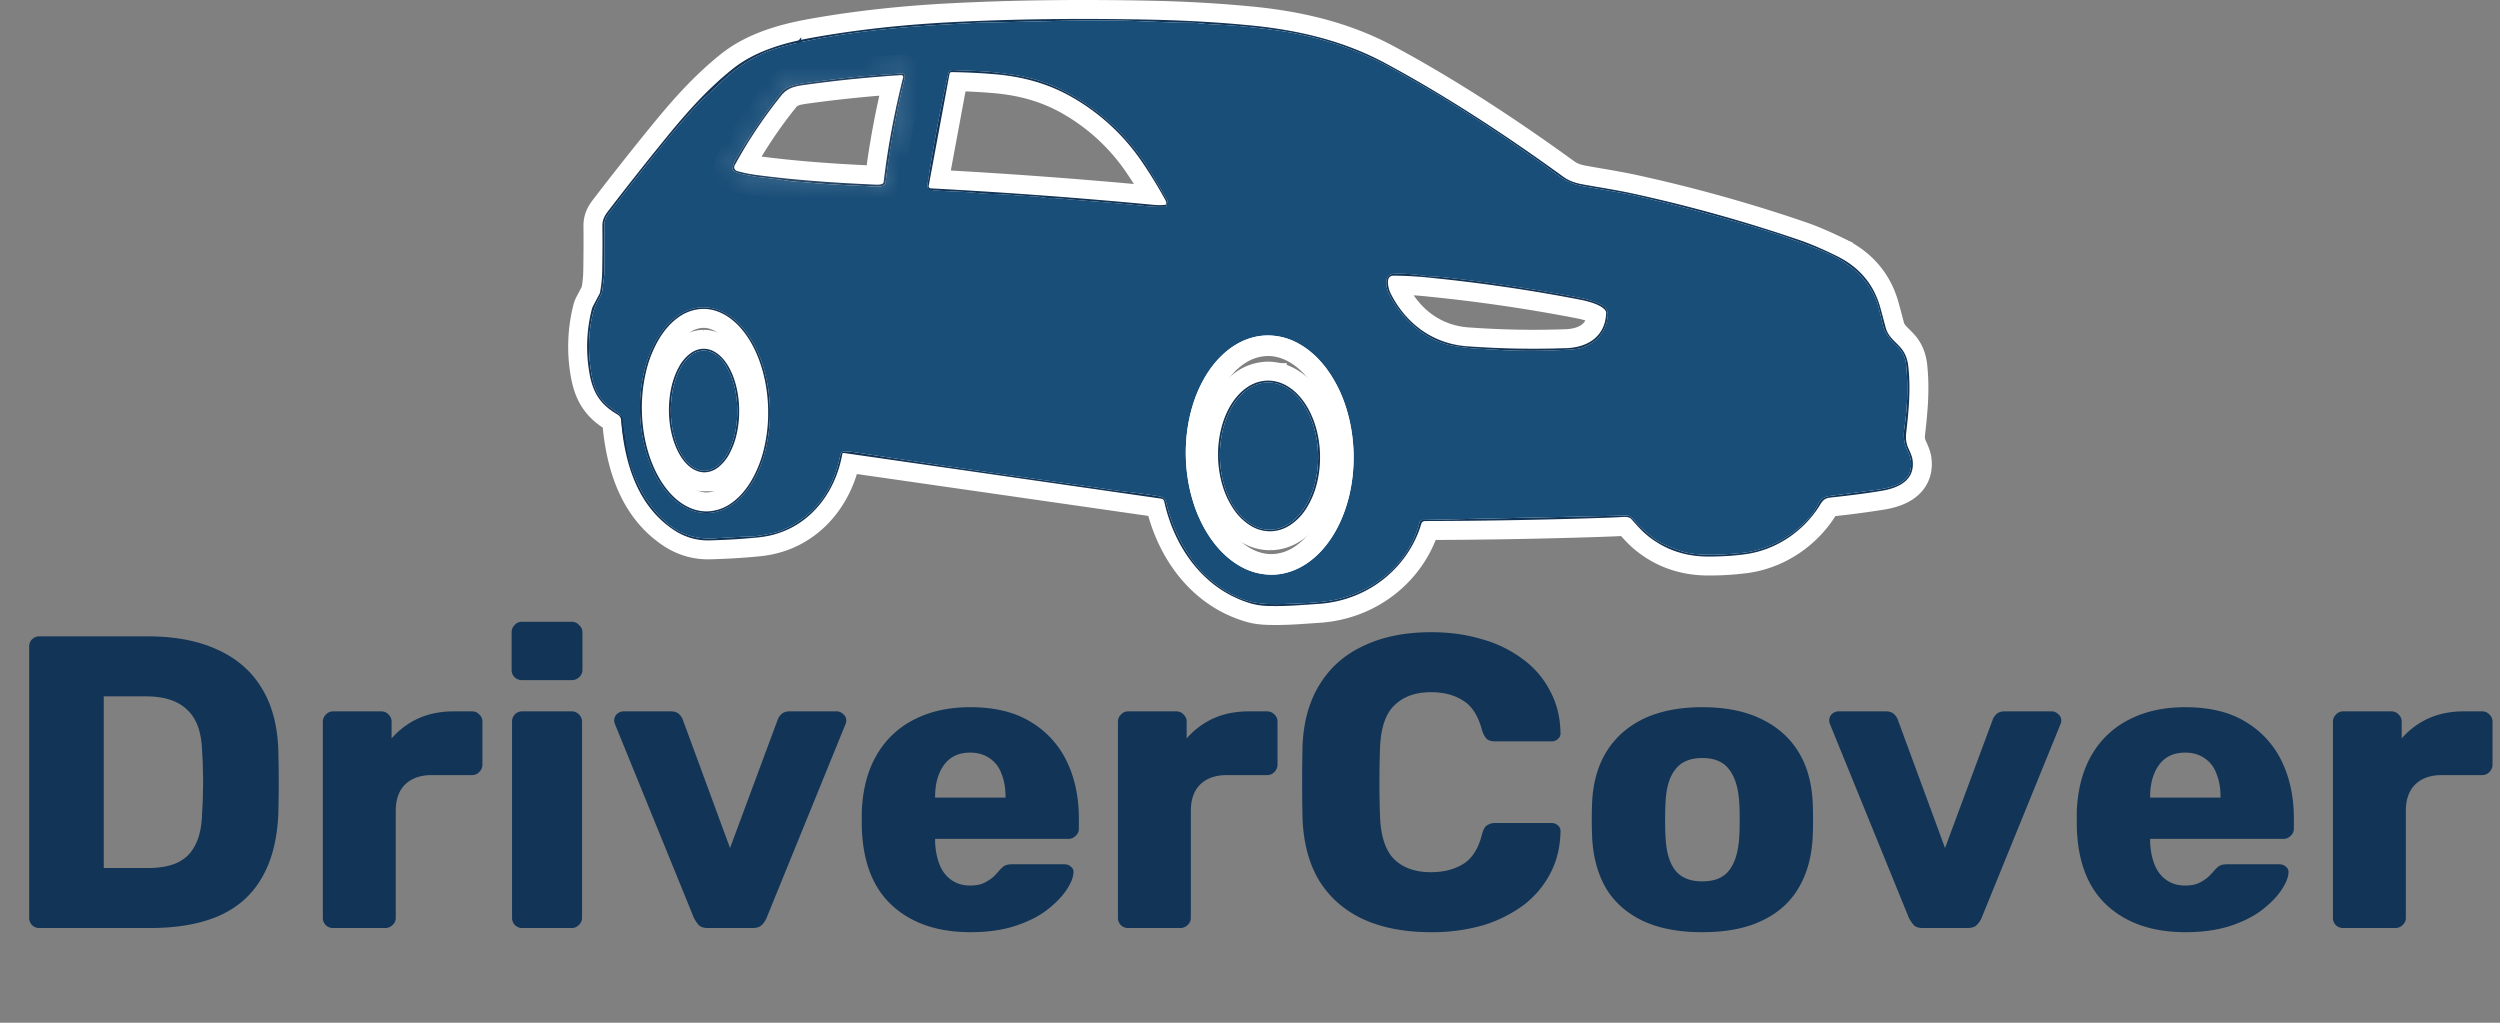
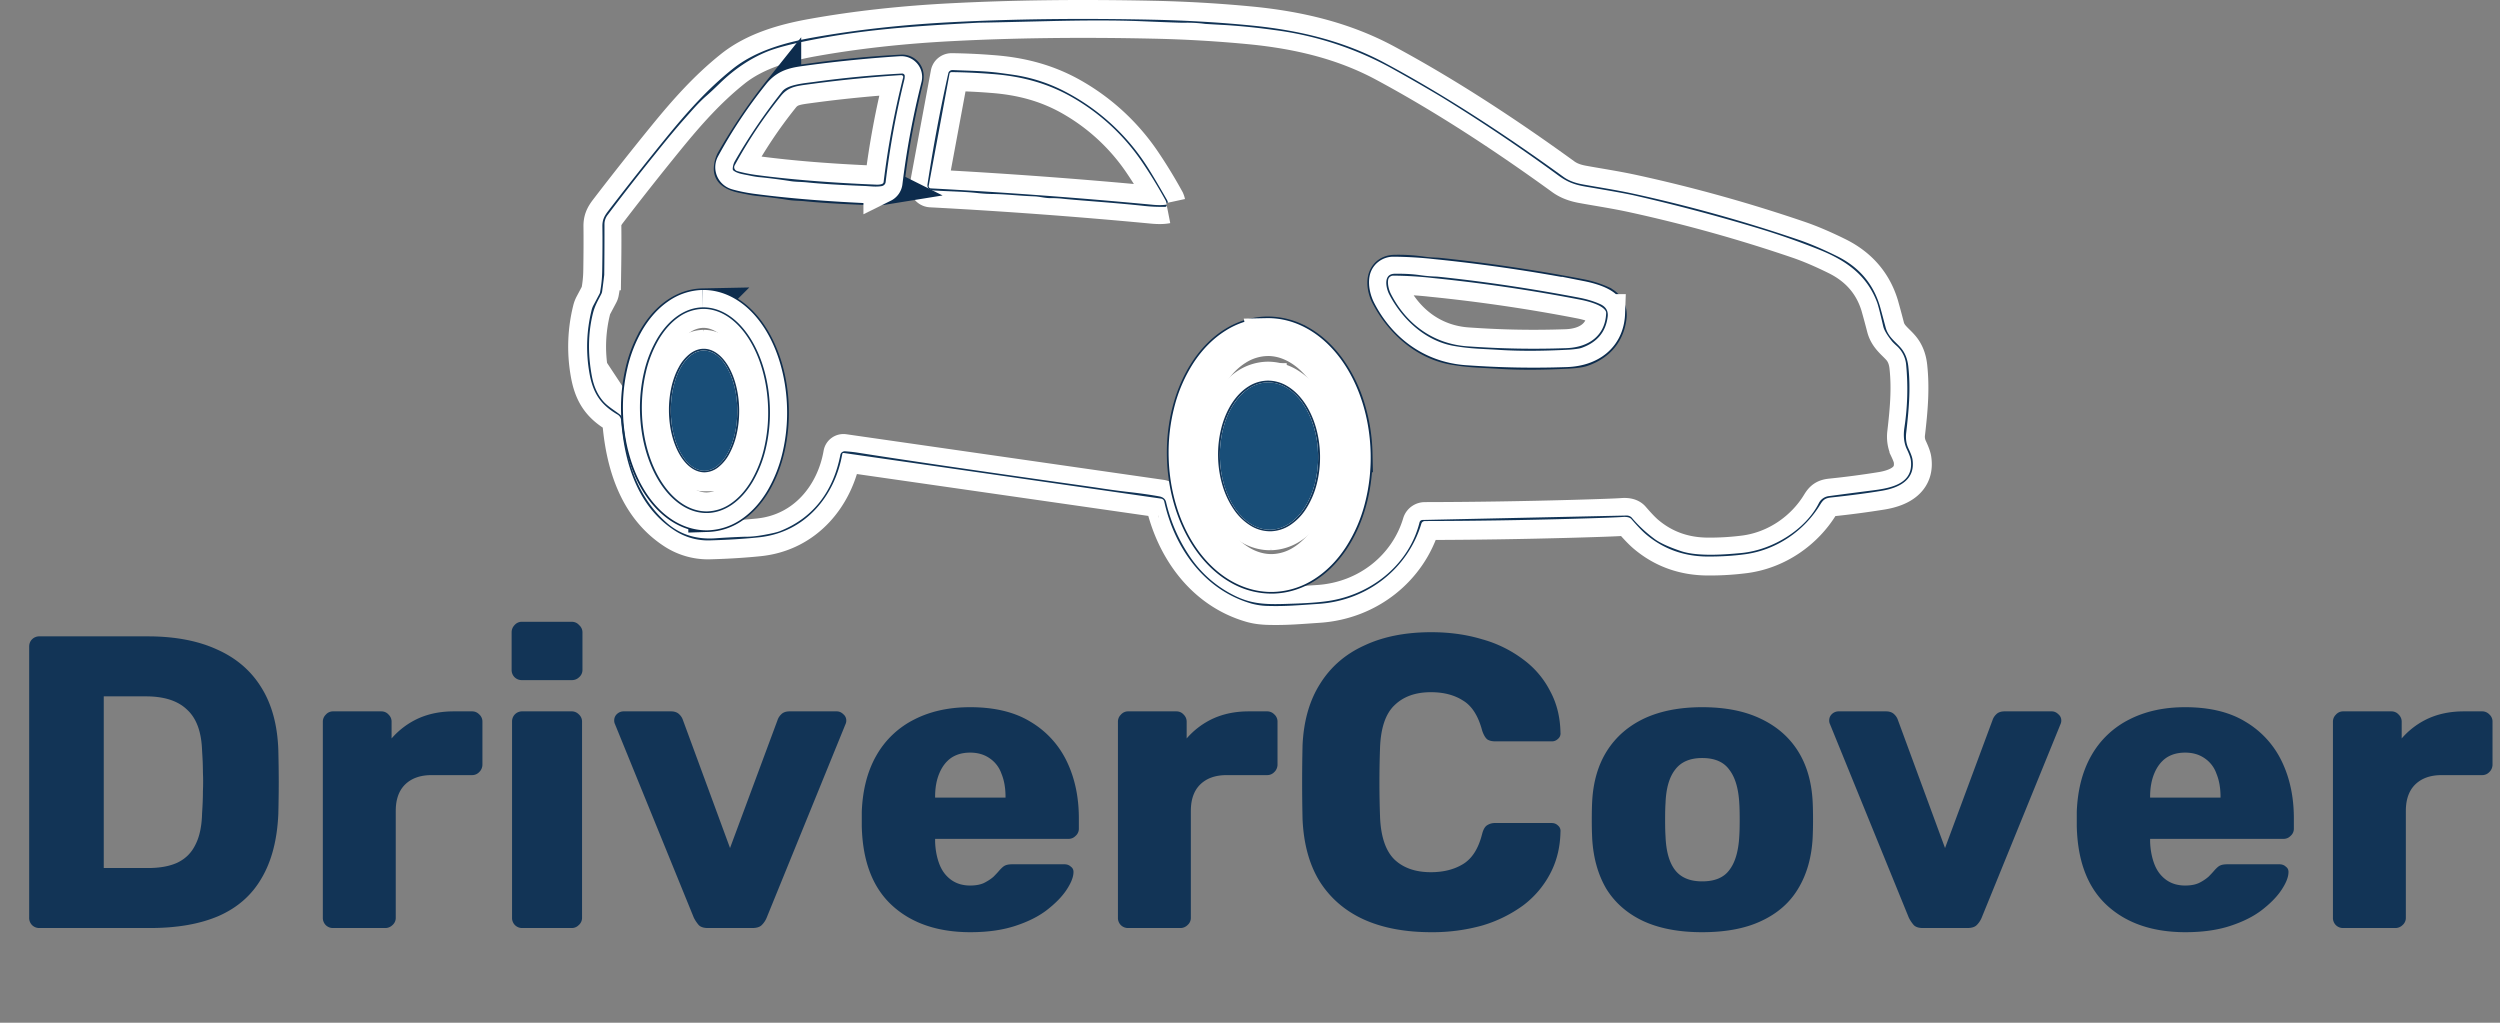
<svg xmlns="http://www.w3.org/2000/svg" width="132" height="54" fill="none">
  <rect width="100%" height="100%" fill="#808080" stroke="none" />
  <path d="M44.545 23.918l16.753 2.408a.216.216 0 01.113.051.192.192 0 01.06.102c.516 2.361 2.046 4.658 4.619 5.394.256.074.559.114.908.122.897.022 1.557-.038 2.622-.11 2.628-.176 4.736-1.913 5.428-4.24a.182.182 0 01.07-.096.209.209 0 01.12-.038c2.573-.005 5.179-.045 7.818-.119 1.45-.041 2.32-.073 2.61-.096.234-.018.391.02.472.114.321.372.579.64.772.803.921.777 2.01 1.168 3.268 1.173a14.45 14.45 0 001.944-.118c1.7-.224 3.162-1.267 3.99-2.63.152-.251.263-.338.559-.37a46.867 46.867 0 002.691-.355c.965-.161 1.78-.611 1.617-1.663-.019-.12-.089-.311-.212-.571a1.503 1.503 0 01-.12-.821c.137-1.188.243-2.313.113-3.507-.042-.38-.163-.696-.363-.944-.286-.355-.697-.592-.838-1.126a49.324 49.324 0 00-.315-1.164c-.358-1.164-1.108-2.028-2.25-2.593-.74-.365-1.41-.652-2.009-.858a79.482 79.482 0 00-8.754-2.442c-.937-.205-1.902-.348-2.692-.494-.377-.07-.712-.192-.988-.391-3.022-2.191-6.198-4.279-9.427-6.014-2.178-1.171-4.555-1.733-7.053-1.98a68.448 68.448 0 00-5.192-.304c-3.8-.083-7.34-.04-10.618.13-2.627.134-5.077.406-7.352.814-1.477.264-3.032.704-4.213 1.645-1.339 1.067-2.436 2.306-3.527 3.645a164.984 164.984 0 00-3.07 3.884c-.21.276-.296.475-.292.795.008.66.004 1.45-.01 2.373a6.632 6.632 0 01-.116 1.109.27.27 0 01-.029.08l-.318.6a1.07 1.07 0 00-.095.248 8.015 8.015 0 00-.12 3.313c.178 1.038.555 1.667 1.486 2.21.054.033.1.077.133.128a.356.356 0 01.058.168c.166 2.164.812 4.522 2.827 5.828a3.22 3.22 0 001.883.52c.937-.026 1.788-.08 2.556-.159 2.494-.256 4.038-2.235 4.411-4.407a.059.059 0 01.026-.037.065.065 0 01.046-.01z" stroke="#fff" stroke-width="2" />
-   <path d="M86.167 27.345c.35.411.752.784 1.206 1.12.28.205.74.416 1.38.632.87.293 2.26.19 3.188.102 1.676-.159 3.41-1.26 4.097-2.637a.686.686 0 01.543-.37c.712-.095 1.487-.196 2.324-.303 1.032-.13 2.122-.383 1.99-1.567-.016-.138-.087-.34-.214-.606-.151-.32-.194-.702-.128-1.144a13.56 13.56 0 00.092-3.306 1.516 1.516 0 00-.506-1.008 3.153 3.153 0 01-.22-.213c-.277-.341-.439-.613-.485-.816-.158-.684-.265-1.102-.32-1.253-.534-1.435-1.616-2.216-3.064-2.796a39.081 39.081 0 00-3.222-1.128 98.892 98.892 0 00-6.498-1.723c-.39-.09-1.251-.246-2.584-.469-.618-.104-1-.255-1.45-.585a91.227 91.227 0 00-6.217-4.173 97.338 97.338 0 00-2.465-1.419 17.443 17.443 0 00-6.34-2.098 34.583 34.583 0 00-2.522-.259 154.13 154.13 0 01-1.118-.064 7.023 7.023 0 00-1.113-.061c-.098.005-.84-.021-2.228-.079-1.28-.053-2.942-.055-4.985-.005-2.188.053-3.387.08-3.597.08-.025 0-.326.016-.901.047-2.966.16-5.387.364-7.945.863-1.103.216-1.91.43-2.42.644-.868.362-1.677.908-2.428 1.638-.29.282-.525.502-.705.658-.418.363-.747.754-1.14 1.196-.416.465-.945 1.1-1.588 1.903a121.647 121.647 0 00-2.492 3.192.8.8 0 00-.176.48 195.606 195.606 0 01-.012 2.697c-.03.258-.066.547-.11.865a.47.47 0 01-.044.144c-.165.324-.34.606-.445 1.029-.252 1.018-.271 2.113-.059 3.285.104.565.31 1.02.62 1.366.247.277.654.51.87.69a.36.36 0 01.127.209l.164 1.194c.061.45.14.833.235 1.15.366 1.215.978 2.327 1.964 3.178.687.593 1.523.86 2.507.799a44.458 44.458 0 011.597-.085c.268.006.58-.022.935-.084.456-.08.76-.15.913-.21 1.858-.735 2.845-2.22 3.194-4.036a.218.218 0 01.09-.136.253.253 0 01.165-.045c.26.02.471.043.636.069 2.27.358 5.814.88 10.632 1.564 1.273.18 1.951.277 2.034.29.645.099 1.191.173 1.639.223.639.073 1.186.151 1.64.235.203.037.324.14.363.309a8.544 8.544 0 001.396 3.072 6.09 6.09 0 002.218 1.86c1.04.517 1.881.467 3.242.418.825-.03 1.46-.086 1.905-.168 2.239-.409 4.091-1.994 4.62-4.12a.161.161 0 01.059-.09.183.183 0 01.106-.036l10.762-.234a.38.38 0 01.16.031c.05.022.094.054.128.094z" stroke="#fff" stroke-width="2" />
-   <path d="M61.596 10.8l-.006-.08" stroke="#88A0B3" stroke-width="2" />
-   <path d="M61.59 10.72c.085.008.09-.053.016-.182a38.414 38.414 0 00-1.11-1.857 11.35 11.35 0 00-4.128-3.776 8.626 8.626 0 00-2.617-.916c-.168-.03-.487-.076-.955-.138-.82-.109-1.621-.112-2.49-.152a.24.24 0 00-.152.043.21.21 0 00-.084.124 86.582 86.582 0 00-1.096 5.856c-.032.207.077.319.325.335.877.055 1.594.054 2.379.143.223.025.483.04.781.044.668.011 1.374.096 2.152.124.293.011.611.107.91.093.116-.006.344.008.684.042 1.014.1 2.597.197 4.236.373.361.038.722.054 1.084.046a.081.081 0 00.05-.019.07.07 0 00.025-.044.124.124 0 00-.004-.059" stroke="#0D2C4D" stroke-width="2" />
  <path d="M61.59 10.72a.693.693 0 00-.04-.125 25.58 25.58 0 00-1.254-2.052 11.121 11.121 0 00-3.52-3.311c-1.376-.825-2.82-1.212-4.43-1.327a31.363 31.363 0 00-2.1-.097.116.116 0 00-.073.024.104.104 0 00-.038.062l-1.1 5.92a.108.108 0 00.024.09.13.13 0 00.088.043c3.895.206 7.796.494 11.703.863.309.03.558.027.746-.01" stroke="#fff" stroke-width="2" />
  <path d="M47.771 4.01a.123.123 0 00-.044-.093.14.14 0 00-.103-.034c-1.537.08-3.09.228-4.66.445-.502.069-1.37.133-1.66.498a29.314 29.314 0 00-2.526 3.723.924.924 0 00-.09.367.106.106 0 00.042.092c.215.161.5.19.833.26.214.044.373.07.476.081.672.068 1.24.14 1.704.215.267.044.534.033.874.068.691.071 1.698.134 3.019.187.318.012.591.061.912.009a.267.267 0 00.145-.073.235.235 0 00.069-.14c.192-1.672.52-3.468.983-5.388a.856.856 0 00.026-.216zm25.866 10.444c-.625.01-.453.765-.285 1.09.656 1.27 1.878 2.46 3.426 2.724.897.153 1.394.143 2.406.207 1.04.066 2.237.063 3.589-.01.247-.012.448-.034.603-.063.052-.01.104-.024.154-.042.805-.293 1.256-.837 1.355-1.634.038-.307-.091-.528-.387-.665a4.936 4.936 0 00-1.138-.348 90.251 90.251 0 00-6.642-1.018c-.523-.06-.816-.09-.88-.092a7.547 7.547 0 01-.874-.077 8.509 8.509 0 00-1.327-.072zm-36.538 1.774c-.45.009-.893.158-1.303.439-.41.28-.78.688-1.087 1.199a6.272 6.272 0 00-.703 1.776 8.249 8.249 0 00-.215 2.083c.033 1.44.425 2.814 1.092 3.82.666 1.005 1.551 1.56 2.46 1.543a2.372 2.372 0 001.304-.44c.41-.28.779-.687 1.086-1.198.307-.51.546-1.114.704-1.776.157-.662.23-1.37.214-2.083-.032-1.44-.425-2.814-1.091-3.82-.666-1.006-1.552-1.56-2.461-1.543zm29.787 1.485c-1.174.024-2.284.713-3.086 1.915-.801 1.202-1.229 2.818-1.188 4.493.02.83.155 1.648.396 2.41.242.761.585 1.45 1.01 2.028.426.578.925 1.033 1.47 1.339a3.326 3.326 0 001.706.445c1.175-.025 2.285-.714 3.086-1.916.802-1.202 1.229-2.818 1.188-4.493a8.719 8.719 0 00-.396-2.41 6.973 6.973 0 00-1.01-2.028c-.425-.577-.925-1.032-1.47-1.338a3.325 3.325 0 00-1.706-.445z" stroke="#0D2C4D" stroke-width="2" />
  <path d="M47.686 4.085A.092.092 0 0047.664 4a.103.103 0 00-.038-.027.11.11 0 00-.047-.007 68.46 68.46 0 00-4.784.474c-.724.1-1.166.13-1.559.622a24.81 24.81 0 00-2.445 3.671.203.203 0 00.05.255.243.243 0 00.087.046c.319.09.666.16 1.042.21 1.788.237 3.88.405 6.277.505.153.007.267-.008.342-.045a.124.124 0 00.045-.038.111.111 0 00.021-.053c.222-1.837.566-3.68 1.031-5.528zm37.091 12.333c-.184-.321-.924-.512-1.32-.59a87.127 87.127 0 00-7.853-1.154 19.634 19.634 0 00-2.04-.12.284.284 0 00-.173.06.248.248 0 00-.093.147c-.046.23.033.55.147.771.775 1.513 2.17 2.624 4.035 2.754 1.86.13 3.47.156 5.21.097 1.207-.04 2.072-.669 2.115-1.852a.212.212 0 00-.028-.113zm-47.672-.108a2.289 2.289 0 00-1.267.433c-.398.276-.756.677-1.055 1.18a6.217 6.217 0 00-.683 1.747 8.219 8.219 0 00-.207 2.05c.032 1.418.413 2.77 1.06 3.761.648.99 1.509 1.537 2.392 1.52a2.289 2.289 0 001.267-.432c.398-.276.756-.677 1.054-1.18a6.22 6.22 0 00.684-1.748 8.219 8.219 0 00.207-2.05c-.032-1.418-.413-2.77-1.06-3.76-.648-.99-1.509-1.537-2.392-1.52z" stroke="#fff" stroke-width="2" />
  <path d="M37.15 18.416a1.2 1.2 0 00-.708.253 2.22 2.22 0 00-.597.71c-.17.305-.303.665-.394 1.062-.09.396-.135.82-.132 1.249.007.865.209 1.693.561 2.303.352.61.827.95 1.319.947a1.2 1.2 0 00.708-.253c.224-.166.426-.407.596-.711.17-.304.304-.665.394-1.061a5.5 5.5 0 00.132-1.25c-.006-.864-.208-1.693-.56-2.302-.353-.61-.827-.95-1.32-.947zm29.736-.617a3.219 3.219 0 00-1.647.509c-.518.324-.984.792-1.373 1.38a6.852 6.852 0 00-.89 2.04 8.645 8.645 0 00-.271 2.39c.04 1.651.535 3.226 1.376 4.377.841 1.15 1.96 1.783 3.109 1.76a3.218 3.218 0 001.646-.51c.518-.324.985-.793 1.373-1.38a6.85 6.85 0 00.89-2.04c.199-.76.291-1.572.271-2.39-.04-1.652-.535-3.226-1.376-4.377-.841-1.15-1.96-1.784-3.108-1.76z" stroke="#fff" stroke-width="2" />
  <path d="M66.924 20.097a1.96 1.96 0 00-1.024.321 2.897 2.897 0 00-.856.878 4.433 4.433 0 00-.556 1.3 5.663 5.663 0 00-.174 1.527 5.65 5.65 0 00.236 1.518c.146.48.353.915.61 1.28.258.365.561.653.892.847.33.194.683.29 1.036.284a1.96 1.96 0 001.024-.32c.323-.206.613-.505.856-.879a4.46 4.46 0 00.557-1.3 5.659 5.659 0 00.173-1.526 5.678 5.678 0 00-.236-1.519 4.464 4.464 0 00-.61-1.28 2.918 2.918 0 00-.892-.847 1.969 1.969 0 00-1.036-.284zm-29.767-1.591c-.466.002-.91.339-1.236.936-.326.597-.507 1.406-.502 2.248.003.417.05.83.14 1.215.091.385.222.734.387 1.028.165.294.36.527.573.686.214.158.443.24.673.238.466-.002.91-.339 1.236-.936.326-.597.506-1.406.502-2.248a5.48 5.48 0 00-.14-1.215 3.977 3.977 0 00-.387-1.028 2.15 2.15 0 00-.573-.686 1.116 1.116 0 00-.673-.238z" stroke="#fff" stroke-width="2" />
  <path d="M66.938 20.19c-.34.006-.676.111-.988.311-.311.2-.592.49-.827.856a4.372 4.372 0 00-.54 1.27c-.123.474-.182.98-.173 1.491a5.62 5.62 0 00.223 1.486c.138.47.336.896.583 1.253.247.358.538.64.856.831.318.191.657.287.997.282.341-.005.677-.11.988-.31.311-.2.592-.491.827-.856s.419-.796.541-1.27c.123-.474.181-.98.172-1.492a5.625 5.625 0 00-.222-1.485 4.389 4.389 0 00-.584-1.254 2.83 2.83 0 00-.855-.83 1.875 1.875 0 00-.998-.282z" stroke="#fff" stroke-width="2" />
  <path d="M44.545 23.918a.065.065 0 00-.047.01.059.059 0 00-.025.037c-.373 2.172-1.917 4.151-4.411 4.407-.768.08-1.62.133-2.556.16a3.22 3.22 0 01-1.883-.521c-2.015-1.306-2.66-3.664-2.827-5.828a.363.363 0 00-.058-.168.402.402 0 00-.133-.127c-.93-.544-1.308-1.174-1.487-2.21a8.015 8.015 0 01.121-3.314 1.07 1.07 0 01.095-.247l.318-.6a.27.27 0 00.03-.081c.07-.376.108-.746.114-1.11.015-.922.019-1.713.01-2.372-.003-.32.083-.52.293-.795a164.984 164.984 0 013.07-3.884c1.091-1.339 2.188-2.578 3.527-3.645 1.181-.94 2.736-1.381 4.213-1.645 2.275-.408 4.725-.68 7.352-.815 3.277-.17 6.817-.212 10.618-.129 1.808.04 3.539.142 5.192.305 2.498.246 4.875.808 7.053 1.98 3.23 1.734 6.405 3.822 9.427 6.013.276.2.611.321.988.391.79.146 1.755.29 2.692.494a79.482 79.482 0 018.754 2.442c.6.206 1.27.492 2.01.858 1.141.565 1.89 1.43 2.249 2.593.037.119.142.507.316 1.164.14.534.551.771.837 1.126.2.248.321.563.363.944.13 1.194.024 2.319-.113 3.507-.034.305.006.579.12.82.123.261.193.451.212.572.163 1.052-.652 1.502-1.617 1.663-.742.125-1.639.243-2.691.356-.296.031-.407.118-.56.368-.827 1.364-2.29 2.407-3.989 2.63-.608.082-1.256.12-1.944.119-1.257-.005-2.347-.395-3.268-1.173-.193-.163-.45-.431-.772-.803-.08-.094-.238-.132-.472-.114-.29.023-1.16.055-2.61.096-2.64.074-5.245.114-7.819.119a.209.209 0 00-.118.038.182.182 0 00-.07.096c-.693 2.327-2.801 4.064-5.43 4.24-1.064.072-1.724.132-2.621.11a3.627 3.627 0 01-.908-.122c-2.573-.736-4.103-3.033-4.618-5.394a.192.192 0 00-.061-.102.216.216 0 00-.113-.051l-16.753-2.409zm41.622 3.427c.35.411.752.784 1.206 1.12.28.205.74.416 1.38.632.87.293 2.26.19 3.188.102 1.676-.159 3.41-1.26 4.096-2.637a.686.686 0 01.544-.37c.712-.095 1.487-.196 2.324-.303 1.032-.13 2.122-.384 1.99-1.567-.016-.138-.087-.34-.214-.606-.152-.32-.194-.702-.128-1.144a13.56 13.56 0 00.092-3.306 1.516 1.516 0 00-.506-1.009 3.165 3.165 0 01-.22-.212c-.277-.341-.439-.613-.485-.816-.158-.684-.265-1.102-.32-1.253-.534-1.435-1.616-2.216-3.064-2.796a39.12 39.12 0 00-3.222-1.128 98.859 98.859 0 00-6.498-1.723c-.39-.09-1.252-.246-2.584-.47-.619-.103-1-.254-1.45-.584a91.276 91.276 0 00-6.217-4.173 97.58 97.58 0 00-2.465-1.42 17.442 17.442 0 00-6.34-2.097 34.579 34.579 0 00-2.522-.259 154.4 154.4 0 01-1.118-.064 7.022 7.022 0 00-1.113-.061c-.098.005-.84-.021-2.228-.079-1.28-.053-2.942-.055-4.985-.005-2.188.053-3.387.08-3.597.08-.025 0-.326.016-.901.047-2.966.16-5.387.363-7.946.863-1.102.216-1.91.43-2.42.643-.867.363-1.676.91-2.427 1.638-.29.283-.526.503-.705.66-.418.362-.748.753-1.14 1.194-.416.466-.945 1.1-1.588 1.904a121.776 121.776 0 00-2.492 3.192.8.8 0 00-.176.48 195.763 195.763 0 01-.012 2.697c-.03.258-.066.547-.11.865a.473.473 0 01-.045.144c-.164.324-.339.606-.444 1.029-.252 1.018-.272 2.113-.059 3.285.103.565.31 1.02.62 1.366.247.277.654.51.87.69a.37.37 0 01.127.209l.164 1.194c.061.45.14.832.235 1.15.366 1.214.978 2.327 1.964 3.177.687.594 1.523.86 2.507.8a44.617 44.617 0 011.597-.085c.268.006.58-.022.935-.084.456-.08.76-.15.912-.21 1.859-.735 2.846-2.22 3.195-4.036a.22.22 0 01.09-.136.253.253 0 01.165-.045c.26.02.471.043.636.069 2.27.358 5.813.88 10.631 1.564 1.274.18 1.952.277 2.035.29.645.099 1.191.173 1.639.223.639.073 1.186.151 1.64.235.203.037.323.14.362.308a8.544 8.544 0 001.397 3.073 6.09 6.09 0 002.218 1.86c1.04.517 1.88.467 3.242.418.825-.03 1.46-.087 1.905-.168 2.239-.41 4.091-1.994 4.62-4.12a.161.161 0 01.059-.09.183.183 0 01.106-.036l10.761-.234a.38.38 0 01.16.03.35.35 0 01.13.095z" fill="#123456" />
-   <path d="M86.167 27.345a.354.354 0 00-.128-.094.38.38 0 00-.16-.031l-10.762.234a.183.183 0 00-.106.037.161.161 0 00-.06.089c-.528 2.126-2.38 3.711-4.619 4.12-.445.082-1.08.137-1.905.168-1.361.05-2.202.1-3.242-.418a6.09 6.09 0 01-2.218-1.86 8.544 8.544 0 01-1.396-3.072c-.04-.17-.16-.272-.363-.31a24.644 24.644 0 00-1.64-.233c-.447-.05-.994-.125-1.64-.224-.082-.013-.76-.11-2.033-.29-4.819-.684-8.362-1.206-10.632-1.564a8.022 8.022 0 00-.636-.069.253.253 0 00-.165.045.218.218 0 00-.09.136c-.35 1.816-1.336 3.301-3.194 4.035-.153.06-.457.13-.913.21-.355.063-.667.09-.935.085-.11-.002-.643.026-1.597.085-.984.06-1.82-.206-2.507-.8-.986-.85-1.598-1.962-1.964-3.177a7.59 7.59 0 01-.235-1.15l-.164-1.194a.36.36 0 00-.127-.208c-.216-.18-.623-.414-.87-.69-.31-.347-.517-.802-.62-1.367-.212-1.172-.193-2.267.059-3.285.105-.423.28-.705.445-1.029a.47.47 0 00.044-.143c.044-.319.08-.607.11-.866.005-.046.009-.944.012-2.696a.8.8 0 01.176-.481c.565-.76 1.395-1.823 2.492-3.192a48.284 48.284 0 011.587-1.903c.394-.442.723-.833 1.14-1.196.18-.156.416-.376.706-.658.75-.73 1.56-1.276 2.427-1.638.511-.214 1.318-.428 2.42-.644 2.56-.5 4.98-.702 7.946-.863.575-.03.876-.046.9-.046.211-.001 1.41-.028 3.598-.081 2.043-.05 3.705-.048 4.985.005 1.388.058 2.13.084 2.228.079.28-.014.65.006 1.113.06.02.003.393.025 1.118.065.648.036 1.489.122 2.523.259 2.277.3 4.39 1 6.339 2.098a97.338 97.338 0 012.465 1.419 91.227 91.227 0 016.218 4.173c.45.33.83.481 1.449.585 1.333.223 2.194.38 2.584.469a98.892 98.892 0 016.498 1.723c1.12.34 2.195.716 3.222 1.128 1.448.58 2.53 1.36 3.064 2.796.055.151.162.569.32 1.253.046.203.208.475.486.816.025.03.098.101.219.212.3.274.468.61.506 1.01a13.56 13.56 0 01-.092 3.305c-.066.442-.023.823.128 1.144.127.266.198.468.214.606.132 1.184-.958 1.437-1.99 1.567-.837.107-1.612.208-2.324.303a.686.686 0 00-.543.37c-.687 1.378-2.42 2.478-4.097 2.637-.927.089-2.319.191-3.188-.102-.64-.216-1.1-.427-1.38-.633a7.14 7.14 0 01-1.206-1.119zM61.597 10.8l-.007-.08c.085.008.09-.053.016-.183a38.393 38.393 0 00-1.11-1.856 11.35 11.35 0 00-4.128-3.777 8.626 8.626 0 00-2.617-.916 26.34 26.34 0 00-.955-.137c-.82-.11-1.621-.112-2.49-.153a.24.24 0 00-.151.044.21.21 0 00-.084.124 86.58 86.58 0 00-1.097 5.856c-.032.207.077.318.325.334.877.056 1.594.055 2.379.143.223.026.483.04.781.045.668.01 1.374.096 2.152.124.293.011.611.107.91.093.116-.006.344.008.684.041 1.014.1 2.597.198 4.236.373.361.039.722.054 1.084.046a.08.08 0 00.05-.018.07.07 0 00.025-.044.121.121 0 00-.004-.059zM47.77 4.011a.123.123 0 00-.044-.093.14.14 0 00-.102-.034 54.89 54.89 0 00-4.662.445c-.5.068-1.369.133-1.659.498a29.326 29.326 0 00-2.526 3.722.926.926 0 00-.09.368.102.102 0 00.042.091c.215.162.5.191.833.26.215.044.373.071.477.082.67.067 1.239.139 1.703.214.268.044.534.033.874.068.692.072 1.698.135 3.019.188.318.012.591.06.913.008a.267.267 0 00.145-.073.235.235 0 00.068-.14c.193-1.671.52-3.468.983-5.388a.851.851 0 00.026-.216zm25.866 10.444c-.625.008-.453.764-.285 1.09.656 1.27 1.879 2.46 3.426 2.723.897.153 1.394.143 2.406.208 1.04.065 2.237.062 3.59-.01.246-.013.447-.034.602-.063a1.02 1.02 0 00.154-.043c.805-.292 1.256-.837 1.355-1.634.038-.306-.09-.528-.387-.665a4.933 4.933 0 00-1.138-.348 90.206 90.206 0 00-6.642-1.017 25.86 25.86 0 00-.88-.093 7.551 7.551 0 01-.874-.076 8.532 8.532 0 00-1.327-.072zM37.1 16.228c-.45.009-.893.158-1.303.439-.41.28-.78.688-1.086 1.199a6.27 6.27 0 00-.704 1.776 8.244 8.244 0 00-.214 2.083c.032 1.44.425 2.814 1.09 3.82.667 1.005 1.552 1.56 2.462 1.543.45-.009.893-.158 1.303-.439.41-.281.78-.688 1.086-1.199.307-.51.547-1.114.704-1.776.157-.662.23-1.37.214-2.083-.032-1.44-.425-2.814-1.09-3.82-.667-1.006-1.552-1.56-2.462-1.543zm29.787 1.485c-1.174.024-2.284.714-3.086 1.915-.801 1.202-1.228 2.818-1.188 4.493.02.83.155 1.648.396 2.41.242.761.585 1.45 1.01 2.028.426.578.925 1.033 1.47 1.339a3.325 3.325 0 001.706.445c1.175-.025 2.285-.714 3.086-1.916.802-1.202 1.229-2.818 1.188-4.493a8.723 8.723 0 00-.396-2.41 6.975 6.975 0 00-1.01-2.028c-.425-.577-.925-1.032-1.47-1.338a3.325 3.325 0 00-1.706-.445z" fill="#194E78" />
  <path d="M61.59 10.72a.676.676 0 00-.04-.125 25.546 25.546 0 00-1.254-2.052 11.12 11.12 0 00-3.52-3.311c-1.376-.825-2.82-1.212-4.43-1.327a31.363 31.363 0 00-2.1-.097.116.116 0 00-.073.024.104.104 0 00-.038.062l-1.1 5.92a.103.103 0 00.025.09.12.12 0 00.04.03.13.13 0 00.048.012c3.895.207 7.795.495 11.702.864.309.03.558.027.746-.01a.124.124 0 01.004.06.07.07 0 01-.025.043.081.081 0 01-.05.018 8.456 8.456 0 01-1.084-.045c-1.64-.176-3.222-.273-4.236-.373a5.736 5.736 0 00-.684-.042c-.299.014-.617-.082-.91-.093-.778-.028-1.484-.113-2.152-.124a8.05 8.05 0 01-.781-.044c-.785-.089-1.502-.088-2.38-.143-.247-.016-.356-.128-.325-.335a86.582 86.582 0 011.098-5.856.21.21 0 01.083-.124.24.24 0 01.151-.043c.87.04 1.67.043 2.49.152.47.062.788.108.956.138.899.16 1.77.457 2.617.916a11.35 11.35 0 014.128 3.776c.237.359.607.978 1.11 1.857.074.129.069.19-.016.183z" fill="#123456" />
  <mask id="a" fill="#fff">
-     <path d="M47.771 4.01a.856.856 0 01-.026.217 45.192 45.192 0 00-.983 5.388.235.235 0 01-.069.14.267.267 0 01-.145.073c-.321.052-.594.003-.912-.009-1.321-.053-2.328-.116-3.019-.188-.34-.034-.607-.023-.874-.067a28.87 28.87 0 00-1.704-.215 5.065 5.065 0 01-.476-.082c-.333-.068-.618-.098-.833-.26a.106.106 0 01-.042-.09.924.924 0 01.09-.368 29.314 29.314 0 012.526-3.723c.29-.365 1.158-.43 1.66-.498a55.021 55.021 0 014.66-.445.147.147 0 01.103.034.13.13 0 01.044.094zm-.084.075A.092.092 0 0047.665 4a.103.103 0 00-.04-.027.11.11 0 00-.047-.007 67.83 67.83 0 00-4.783.474c-.724.1-1.166.13-1.559.622a24.81 24.81 0 00-2.445 3.67.202.202 0 00.051.256.231.231 0 00.086.046c.319.09.666.16 1.042.21 1.788.237 3.88.405 6.277.505.153.007.267-.008.343-.046a.125.125 0 00.044-.037.112.112 0 00.021-.053c.222-1.837.566-3.68 1.032-5.528z" />
-   </mask>
+     </mask>
  <path d="M47.771 4.01a.856.856 0 01-.026.217 45.192 45.192 0 00-.983 5.388.235.235 0 01-.069.14.267.267 0 01-.145.073c-.321.052-.594.003-.912-.009-1.321-.053-2.328-.116-3.019-.188-.34-.034-.607-.023-.874-.067a28.87 28.87 0 00-1.704-.215 5.065 5.065 0 01-.476-.082c-.333-.068-.618-.098-.833-.26a.106.106 0 01-.042-.09.924.924 0 01.09-.368 29.314 29.314 0 012.526-3.723c.29-.365 1.158-.43 1.66-.498a55.021 55.021 0 014.66-.445.147.147 0 01.103.034.13.13 0 01.044.094zm-.084.075A.092.092 0 0047.665 4a.103.103 0 00-.04-.027.11.11 0 00-.047-.007 67.83 67.83 0 00-4.783.474c-.724.1-1.166.13-1.559.622a24.81 24.81 0 00-2.445 3.67.202.202 0 00.051.256.231.231 0 00.086.046c.319.09.666.16 1.042.21 1.788.237 3.88.405 6.277.505.153.007.267-.008.343-.046a.125.125 0 00.044-.037.112.112 0 00.021-.053c.222-1.837.566-3.68 1.032-5.528z" fill="#123456" />
  <path d="M47.771 4.01l-1 .017v.008l1-.024zm-.026.217l.972.234.001-.004-.973-.23zm-.983 5.388l-.993-.114.993.114zm-.069.14l.706.708-.706-.708zm-.145.073l.161.987h.002l-.163-.987zm-.912-.009l-.04 1h.002l.038-1zm-3.019-.188l.104-.994h-.002l-.102.995zm-.874-.067l.16-.987-.16.987zm-1.704-.215l.1-.995h-.002l-.098.995zm-.476-.082l.203-.979h-.001l-.202.98zm-.833-.26l.601-.799-.003-.002-.598.802zm-.042-.09l-.997-.086v.004l.997.081zm.09-.368l.868.496.001-.002-.869-.494zm2.526-3.723l.783.622-.783-.622zm1.66-.498l.135.99-.136-.99zm4.66-.445l.052.999h.003l-.055-.999zm.063.202l.97.244v-.001l-.97-.243zm-.108-.12l.064.999h.005l-.07-.998zm-4.784.475l-.135-.99.135.99zm-1.559.622l.78.625h.001l-.78-.625zm-2.445 3.67l.878.48V9.21l-.878-.477zm.137.302l-.275.961.003.001.272-.962zm1.042.21l-.132.992h.001l.131-.992zm6.277.505l.043-.999h-.001l-.042 1zm.343-.046l.442.897.006-.003-.448-.894zm.065-.09l-.993-.12v.005l.993.115zm1.116-5.602l-1 .024.002-.04v.001l.972.23.973.231c.034-.142.057-.301.053-.47l-1 .024zm-.026.216l-.972-.235c-.471 1.953-.807 3.79-1.005 5.509l.994.114.993.114c.188-1.625.507-3.38.962-5.268l-.972-.234zm-.983 5.388l-.993-.114a.766.766 0 01.219-.455l.705.709.706.708c.193-.192.324-.448.356-.734l-.993-.114zm-.069.14l-.705-.709a.734.734 0 01.398-.205l.162.987.163.987c.253-.042.496-.16.688-.352l-.706-.708zm-.145.073l-.16-.987c-.191.03-.233-.003-.715-.021l-.037 1-.038.998c.155.006.659.07 1.111-.003l-.16-.987zm-.912-.009l.04-1c-1.315-.052-2.296-.114-2.956-.182l-.103.995-.104.994c.724.075 1.756.139 3.083.192l.04-.999zm-3.019-.188l.102-.994c-.203-.021-.386-.028-.517-.035a2.731 2.731 0 01-.298-.025l-.161.987-.161.987c.194.031.377.042.521.049.154.007.274.012.412.026l.102-.994zm-.874-.067l.16-.987c-.49-.08-1.08-.154-1.763-.223l-.1.995-.1.995c.658.066 1.204.136 1.642.207l.16-.987zm-1.704-.215l.099-.995a4.325 4.325 0 01-.372-.066l-.203.98-.203.978c.22.046.422.082.581.098l.098-.995zm-.476-.082l.202-.98-.252-.048a2.795 2.795 0 01-.16-.035c-.08-.02-.063-.026-.022.004l-.6.8-.602.799c.256.192.523.282.723.333.168.044.408.086.51.107l.201-.98zm-.833-.26l.598-.8a.894.894 0 01.277.341l-.908.419-.908.419c.079.171.198.315.343.423l.598-.801zm-.033-.04l.908-.419c.064.14.092.295.08.45l-.997-.082-.997-.081c-.015.19.019.379.098.55l.908-.418zm-.01-.05l.997.084a.764.764 0 01.006-.048l.002-.013a.526.526 0 01-.046.105l-.868-.496-.868-.497c-.154.27-.2.565-.218.779l.996.085zm.091-.368l.87.494a28.331 28.331 0 012.44-3.595l-.784-.622-.783-.621a30.32 30.32 0 00-2.612 3.849l.87.495zm2.526-3.723l.784.622c-.065.081-.114.091-.063.068.045-.02.125-.047.247-.074.262-.058.521-.081.827-.123l-.136-.991-.136-.99c-.195.026-.62.07-.99.152a3.297 3.297 0 00-.632.202 1.808 1.808 0 00-.684.513l.783.621zm1.66-.498l.136.99a54.022 54.022 0 014.576-.436l-.052-.999-.052-.999a56.019 56.019 0 00-4.746.453l.137.991zm4.66-.445l.055.999a.853.853 0 01-.319-.044l.32-.948.318-.947a1.146 1.146 0 00-.429-.058l.055.998zm.055.007l-.319.948a.86.86 0 01-.29-.166l.657-.755.656-.754a1.14 1.14 0 00-.385-.22l-.319.947zm.048.027l-.657.755a.87.87 0 01-.214-.283l.903-.43.903-.429a1.13 1.13 0 00-.279-.367l-.656.754zm.032.043l-.903.43a.877.877 0 01-.085-.363l1-.016 1-.017a1.123 1.123 0 00-.109-.464l-.903.43zm-.072.125l.97.243a1.09 1.09 0 00-.002-.537l-.969.249-.968.249a.907.907 0 01-.002-.447l.97.243zm0-.045l.968-.25a1.095 1.095 0 00-.25-.463l-.74.673-.74.672a.906.906 0 01-.207-.383l.968-.25zM47.664 4l.74-.673a1.102 1.102 0 00-.414-.285l-.365.931-.365.931a.897.897 0 01-.337-.232l.74-.672zm-.04-.027l.366-.931a1.11 1.11 0 00-.482-.074l.07.998.069.998a.891.891 0 01-.387-.06l.365-.93zm-.047-.007l-.064-.998c-1.688.11-3.306.27-4.854.482l.135.99.136.991a67 67 0 014.712-.467l-.065-.998zm-4.783.474l-.136-.99c-.621.085-1.517.128-2.204.988l.781.624.781.624a.327.327 0 01.184-.131c.057-.019.136-.037.262-.058.133-.022.27-.039.468-.066l-.136-.99zm-1.559.622l-.78-.625a25.81 25.81 0 00-2.544 3.818l.88.478.878.477a23.81 23.81 0 012.346-3.523l-.78-.625zm-2.445 3.67l-.878-.478a1.202 1.202 0 00-.146.531l1 .037.999.037a.798.798 0 01-.097.353l-.878-.48zm-.025.09l-.999-.037a1.2 1.2 0 00.108.543l.91-.415.91-.415c.05.111.075.235.07.361l-.999-.037zm.018.091l-.91.415c.077.168.19.313.325.426l.643-.766.643-.766a.786.786 0 01.21.276l-.91.415zm.058.075l-.643.766c.135.114.29.194.454.241l.275-.961.276-.961c.1.028.196.078.281.15l-.643.765zm.086.046l-.272.962c.37.105.765.184 1.182.24l.132-.992.132-.99a6.44 6.44 0 01-.901-.182l-.273.962zm1.042.21l-.13.992c1.825.241 3.948.411 6.365.512l.042-.999.042-.999c-2.376-.1-4.437-.266-6.188-.497l-.13.991zm6.277.505l-.043 1c.203.008.524.002.828-.149l-.442-.897-.443-.896a.64.64 0 01.168-.055c.016-.003.01 0-.025-.002l-.043 1zm.343-.046l.448.894c.156-.078.297-.194.406-.344l-.81-.587-.809-.588a.875.875 0 01.316-.268l.449.893zm.044-.037l.81.587c.11-.15.182-.33.205-.525l-.994-.115-.993-.115a.889.889 0 01.163-.42l.81.588zm.021-.053l.993.12a43.491 43.491 0 011.008-5.404l-.97-.244-.97-.244a45.502 45.502 0 00-1.054 5.652l.993.12z" fill="#fff" mask="url(#a)" />
  <path d="M73.352 15.544c-.168-.325-.34-1.08.285-1.09.502-.007.945.017 1.327.072.296.043.587.069.874.077.064.002.358.033.88.092 2.155.246 4.369.585 6.642 1.018.434.083.814.199 1.138.348.296.137.425.358.387.665-.099.797-.55 1.341-1.355 1.634-.05.018-.102.032-.154.042a4.73 4.73 0 01-.603.064c-1.352.072-2.549.075-3.589.01-1.012-.065-1.509-.055-2.406-.208-1.548-.264-2.77-1.454-3.426-2.724zm11.425.873c-.184-.32-.925-.511-1.32-.589a87.138 87.138 0 00-7.854-1.154 19.608 19.608 0 00-2.04-.12.284.284 0 00-.172.06.249.249 0 00-.093.147c-.046.23.033.55.147.77.775 1.513 2.17 2.625 4.034 2.755 1.86.13 3.47.156 5.21.097 1.208-.04 2.073-.669 2.116-1.852a.212.212 0 00-.028-.114zm-47.678-.189c.91-.018 1.795.537 2.46 1.543.667 1.006 1.06 2.38 1.092 3.82a8.248 8.248 0 01-.214 2.083 6.273 6.273 0 01-.704 1.776c-.307.51-.676.918-1.086 1.199-.41.28-.853.43-1.303.439-.91.017-1.795-.538-2.461-1.543-.667-1.006-1.06-2.38-1.092-3.82a8.249 8.249 0 01.215-2.083 6.272 6.272 0 01.703-1.776c.308-.51.677-.918 1.087-1.2.41-.28.852-.43 1.303-.438zm.005.083a2.288 2.288 0 00-1.266.431c-.398.277-.757.678-1.055 1.18a6.217 6.217 0 00-.683 1.748 8.22 8.22 0 00-.208 2.05c.032 1.418.414 2.77 1.062 3.761.647.99 1.507 1.537 2.391 1.52a2.288 2.288 0 001.266-.432c.399-.277.757-.677 1.055-1.18a6.22 6.22 0 00.684-1.748 8.219 8.219 0 00.207-2.05c-.032-1.418-.413-2.77-1.061-3.76-.648-.99-1.508-1.537-2.392-1.52z" fill="#123456" />
  <path d="M66.886 17.713a3.325 3.325 0 011.706.445c.545.306 1.044.76 1.47 1.338a6.973 6.973 0 011.01 2.029c.241.761.376 1.58.396 2.41.04 1.674-.386 3.29-1.188 4.492-.801 1.202-1.911 1.89-3.086 1.916a3.326 3.326 0 01-1.706-.445c-.545-.306-1.044-.761-1.47-1.339a6.977 6.977 0 01-1.01-2.028 8.723 8.723 0 01-.396-2.41c-.04-1.675.387-3.29 1.188-4.493.802-1.201 1.912-1.89 3.086-1.915zm0 .086a3.218 3.218 0 00-1.647.509c-.518.324-.984.793-1.373 1.38a6.852 6.852 0 00-.89 2.04 8.645 8.645 0 00-.271 2.39c.04 1.652.535 3.226 1.377 4.377.84 1.15 1.959 1.784 3.108 1.76a3.218 3.218 0 001.646-.51c.518-.324.985-.793 1.373-1.38.388-.586.69-1.28.89-2.04.2-.76.291-1.572.272-2.39-.04-1.652-.536-3.226-1.377-4.377-.841-1.15-1.96-1.784-3.108-1.76z" fill="#fff" />
  <path d="M37.15 18.415c.492-.003.966.338 1.319.947.352.61.554 1.438.56 2.303.003.428-.041.853-.132 1.25a4.01 4.01 0 01-.394 1.06 2.22 2.22 0 01-.596.71 1.2 1.2 0 01-.708.254c-.492.003-.966-.338-1.319-.947-.352-.61-.554-1.438-.56-2.303a5.481 5.481 0 01.131-1.25c.09-.396.224-.756.394-1.06a2.22 2.22 0 01.597-.711c.224-.165.464-.251.708-.253zm.006.09c-.465.003-.91.34-1.235.937-.326.597-.507 1.406-.502 2.248.003.417.05.83.14 1.214.091.385.222.735.387 1.029.165.294.36.527.573.686.214.158.443.24.673.238.466-.002.91-.339 1.236-.936.326-.597.506-1.406.501-2.248a5.48 5.48 0 00-.14-1.215 3.977 3.977 0 00-.386-1.028 2.152 2.152 0 00-.573-.686 1.117 1.117 0 00-.674-.238z" fill="#123456" />
  <path d="M38.93 21.673c-.01-1.753-.804-3.171-1.773-3.167-.97.005-1.747 1.43-1.738 3.184.01 1.754.804 3.172 1.773 3.168.97-.005 1.748-1.43 1.738-3.185z" fill="#194E78" />
  <path d="M66.924 20.097a1.97 1.97 0 011.036.284c.331.194.634.482.892.847.257.365.465.8.61 1.28.145.48.225.996.236 1.519.01.522-.048 1.04-.173 1.525a4.433 4.433 0 01-.557 1.301 2.894 2.894 0 01-.856.878 1.96 1.96 0 01-1.024.321 1.968 1.968 0 01-1.036-.284 2.92 2.92 0 01-.891-.847 4.461 4.461 0 01-.61-1.28 5.674 5.674 0 01-.237-1.518 5.665 5.665 0 01.174-1.526c.125-.485.314-.927.556-1.301.243-.374.534-.672.856-.878a1.96 1.96 0 011.024-.321zm.014.093c-.34.005-.676.111-.988.311-.311.2-.592.49-.827.855a4.372 4.372 0 00-.54 1.27 5.58 5.58 0 00-.173 1.492 5.62 5.62 0 00.223 1.486c.138.47.336.896.583 1.253.247.358.538.64.856.831.318.191.657.287.998.282.34-.005.676-.11.987-.31.311-.2.593-.492.827-.856.235-.365.419-.796.541-1.27.123-.474.181-.98.172-1.492a5.626 5.626 0 00-.222-1.485 4.39 4.39 0 00-.584-1.254 2.83 2.83 0 00-.855-.83 1.875 1.875 0 00-.998-.282z" fill="#123456" />
  <path d="M69.597 24.042c-.036-2.148-1.226-3.872-2.659-3.851-1.432.02-2.564 1.779-2.528 3.927.036 2.148 1.227 3.873 2.66 3.852 1.432-.021 2.564-1.78 2.528-3.928z" fill="#194E78" />
  <path d="M2.09 49a.536.536 0 01-.396-.154.536.536 0 01-.154-.396v-14.3c0-.161.051-.293.154-.396a.536.536 0 01.396-.154h5.72c1.437 0 2.662.235 3.674.704 1.012.455 1.79 1.13 2.332 2.024.543.88.836 1.973.88 3.278.015.645.022 1.21.022 1.694s-.007 1.041-.022 1.672c-.059 1.364-.352 2.493-.88 3.388-.513.895-1.269 1.562-2.266 2.002-.983.425-2.193.638-3.63.638H2.09zm3.388-3.168H7.81c.63 0 1.151-.095 1.562-.286.425-.205.74-.52.946-.946.22-.425.337-.983.352-1.672.03-.425.044-.807.044-1.144.015-.337.015-.675 0-1.012 0-.337-.015-.711-.044-1.122-.03-.997-.293-1.723-.792-2.178-.484-.47-1.21-.704-2.178-.704H5.478v9.064zM17.596 49a.536.536 0 01-.396-.154.536.536 0 01-.154-.396V38.11a.51.51 0 01.154-.374.502.502 0 01.396-.176h2.53c.161 0 .293.059.396.176a.51.51 0 01.154.374v.88a4.14 4.14 0 011.408-1.056c.557-.25 1.18-.374 1.87-.374h.968c.147 0 .271.051.374.154a.502.502 0 01.176.396v2.266a.547.547 0 01-.176.396.509.509 0 01-.374.154h-2.134c-.601 0-1.07.169-1.408.506-.323.323-.484.785-.484 1.386v5.632a.502.502 0 01-.176.396.536.536 0 01-.396.154h-2.728zm9.99 0a.536.536 0 01-.396-.154.536.536 0 01-.154-.396V38.11a.54.54 0 01.154-.396.536.536 0 01.396-.154h2.596a.51.51 0 01.374.154.502.502 0 01.176.396v10.34a.502.502 0 01-.176.396.51.51 0 01-.374.154h-2.596zm-.022-13.09a.536.536 0 01-.396-.154.536.536 0 01-.154-.396v-1.958a.54.54 0 01.154-.396.502.502 0 01.396-.176h2.618c.162 0 .294.059.396.176a.502.502 0 01.176.396v1.958a.502.502 0 01-.176.396.536.536 0 01-.396.154h-2.618zM37.38 49c-.22 0-.382-.051-.484-.154a1.867 1.867 0 01-.264-.396l-4.158-10.208a.437.437 0 01-.044-.198c0-.132.044-.242.132-.33a.51.51 0 01.374-.154h2.486c.19 0 .337.051.44.154a.73.73 0 01.198.308l2.486 6.754 2.508-6.754a.733.733 0 01.198-.308c.102-.103.25-.154.44-.154h2.486c.132 0 .25.051.352.154a.417.417 0 01.154.33.44.44 0 01-.044.198L40.482 48.45a1.17 1.17 0 01-.264.396c-.103.103-.272.154-.506.154H37.38zm13.864.22c-1.73 0-3.11-.47-4.136-1.408-1.027-.939-1.562-2.332-1.606-4.18v-.77c.044-1.159.3-2.149.77-2.97A4.73 4.73 0 0148.252 38c.85-.44 1.84-.66 2.97-.66 1.29 0 2.354.257 3.19.77a4.874 4.874 0 011.914 2.09c.425.88.638 1.885.638 3.014v.528a.502.502 0 01-.176.396.51.51 0 01-.374.154h-7.04v.154c.015.425.088.814.22 1.166s.337.63.616.836c.279.205.616.308 1.012.308.293 0 .535-.044.726-.132.205-.103.374-.213.506-.33.132-.132.235-.242.308-.33.132-.147.235-.235.308-.264.088-.044.22-.066.396-.066h2.728c.147 0 .264.044.352.132.103.073.147.183.132.33-.015.25-.14.55-.374.902-.235.352-.58.704-1.034 1.056-.44.337-.997.616-1.672.836-.675.22-1.46.33-2.354.33zm-1.87-7.106h3.718v-.044c0-.47-.073-.88-.22-1.232a1.616 1.616 0 00-.638-.814c-.279-.19-.616-.286-1.012-.286s-.733.095-1.012.286c-.264.19-.47.462-.616.814-.147.352-.22.763-.22 1.232v.044zM59.577 49a.536.536 0 01-.396-.154.536.536 0 01-.154-.396V38.11a.51.51 0 01.154-.374.502.502 0 01.396-.176h2.53c.16 0 .293.059.395.176a.51.51 0 01.154.374v.88a4.14 4.14 0 011.408-1.056c.558-.25 1.181-.374 1.87-.374h.969a.51.51 0 01.373.154.502.502 0 01.177.396v2.266a.547.547 0 01-.177.396.51.51 0 01-.373.154h-2.135c-.6 0-1.07.169-1.407.506-.323.323-.484.785-.484 1.386v5.632a.502.502 0 01-.177.396.536.536 0 01-.396.154h-2.727zm15.996.22c-1.394 0-2.589-.227-3.586-.682-.983-.455-1.753-1.122-2.31-2.002-.543-.88-.844-1.973-.902-3.278a85.104 85.104 0 010-3.916c.058-1.276.366-2.354.924-3.234.557-.895 1.334-1.57 2.332-2.024.997-.47 2.178-.704 3.542-.704.968 0 1.862.125 2.684.374a6.45 6.45 0 012.156 1.056 4.739 4.739 0 011.43 1.672c.352.645.535 1.379.55 2.2a.36.36 0 01-.132.33.448.448 0 01-.33.132h-2.97c-.19 0-.338-.037-.44-.11-.103-.088-.19-.242-.264-.462-.206-.777-.543-1.305-1.012-1.584-.455-.293-1.02-.44-1.694-.44-.807 0-1.445.227-1.914.682-.47.44-.726 1.18-.77 2.222a51.753 51.753 0 000 3.696c.044 1.041.3 1.79.77 2.244.47.44 1.107.66 1.914.66.674 0 1.246-.147 1.716-.44.47-.293.8-.821.99-1.584.058-.22.14-.367.242-.44a.75.75 0 01.462-.132h2.97c.132 0 .242.044.33.132a.36.36 0 01.132.33c-.015.821-.198 1.562-.55 2.222a5.007 5.007 0 01-1.43 1.672 7.038 7.038 0 01-2.156 1.056 9.74 9.74 0 01-2.684.352zm14.303 0c-1.232 0-2.273-.198-3.124-.594-.836-.396-1.481-.96-1.936-1.694-.44-.748-.69-1.635-.748-2.662a19.961 19.961 0 01-.022-.99c0-.381.007-.711.022-.99.059-1.041.323-1.929.792-2.662.47-.733 1.122-1.298 1.958-1.694.85-.396 1.87-.594 3.058-.594 1.203 0 2.222.198 3.058.594.85.396 1.51.96 1.98 1.694.47.733.733 1.62.792 2.662.015.279.022.609.022.99 0 .367-.007.697-.022.99-.059 1.027-.315 1.914-.77 2.662-.44.733-1.085 1.298-1.936 1.694-.836.396-1.877.594-3.124.594zm0-2.684c.66 0 1.137-.198 1.43-.594.308-.396.484-.99.528-1.782.015-.22.022-.513.022-.88s-.007-.66-.022-.88c-.044-.777-.22-1.364-.528-1.76-.293-.41-.77-.616-1.43-.616-.645 0-1.122.205-1.43.616-.308.396-.477.983-.506 1.76-.015.22-.022.513-.022.88s.007.66.022.88c.03.792.198 1.386.506 1.782.308.396.785.594 1.43.594zM101.532 49c-.22 0-.381-.051-.484-.154a1.837 1.837 0 01-.264-.396l-4.158-10.208a.436.436 0 01-.044-.198c0-.132.044-.242.132-.33a.509.509 0 01.374-.154h2.486c.19 0 .337.051.44.154a.725.725 0 01.198.308l2.486 6.754 2.508-6.754a.725.725 0 01.198-.308c.103-.103.249-.154.44-.154h2.486c.132 0 .249.051.352.154a.416.416 0 01.154.33.44.44 0 01-.044.198l-4.158 10.208a1.181 1.181 0 01-.264.396c-.103.103-.271.154-.506.154h-2.332zm13.864.22c-1.73 0-3.109-.47-4.136-1.408-1.026-.939-1.562-2.332-1.606-4.18v-.77c.044-1.159.301-2.149.77-2.97a4.73 4.73 0 011.98-1.892c.851-.44 1.841-.66 2.97-.66 1.291 0 2.354.257 3.19.77a4.87 4.87 0 011.914 2.09c.426.88.638 1.885.638 3.014v.528a.5.5 0 01-.176.396.507.507 0 01-.374.154h-7.04v.154c.015.425.088.814.22 1.166s.338.63.616.836c.279.205.616.308 1.012.308.294 0 .536-.044.726-.132a2.31 2.31 0 00.506-.33c.132-.132.235-.242.308-.33.132-.147.235-.235.308-.264.088-.044.22-.066.396-.066h2.728c.147 0 .264.044.352.132.103.073.147.183.132.33-.014.25-.139.55-.374.902-.234.352-.579.704-1.034 1.056-.44.337-.997.616-1.672.836-.674.22-1.459.33-2.354.33zm-1.87-7.106h3.718v-.044c0-.47-.073-.88-.22-1.232a1.613 1.613 0 00-.638-.814c-.278-.19-.616-.286-1.012-.286s-.733.095-1.012.286c-.264.19-.469.462-.616.814-.146.352-.22.763-.22 1.232v.044zM123.729 49a.537.537 0 01-.396-.154.535.535 0 01-.154-.396V38.11c0-.147.051-.271.154-.374a.503.503 0 01.396-.176h2.53c.161 0 .293.059.396.176a.508.508 0 01.154.374v.88a4.136 4.136 0 011.408-1.056c.557-.25 1.181-.374 1.87-.374h.968a.51.51 0 01.374.154.503.503 0 01.176.396v2.266a.548.548 0 01-.176.396.51.51 0 01-.374.154h-2.134c-.601 0-1.071.169-1.408.506-.323.323-.484.785-.484 1.386v5.632a.503.503 0 01-.176.396.537.537 0 01-.396.154h-2.728z" fill="#123456" />
</svg>